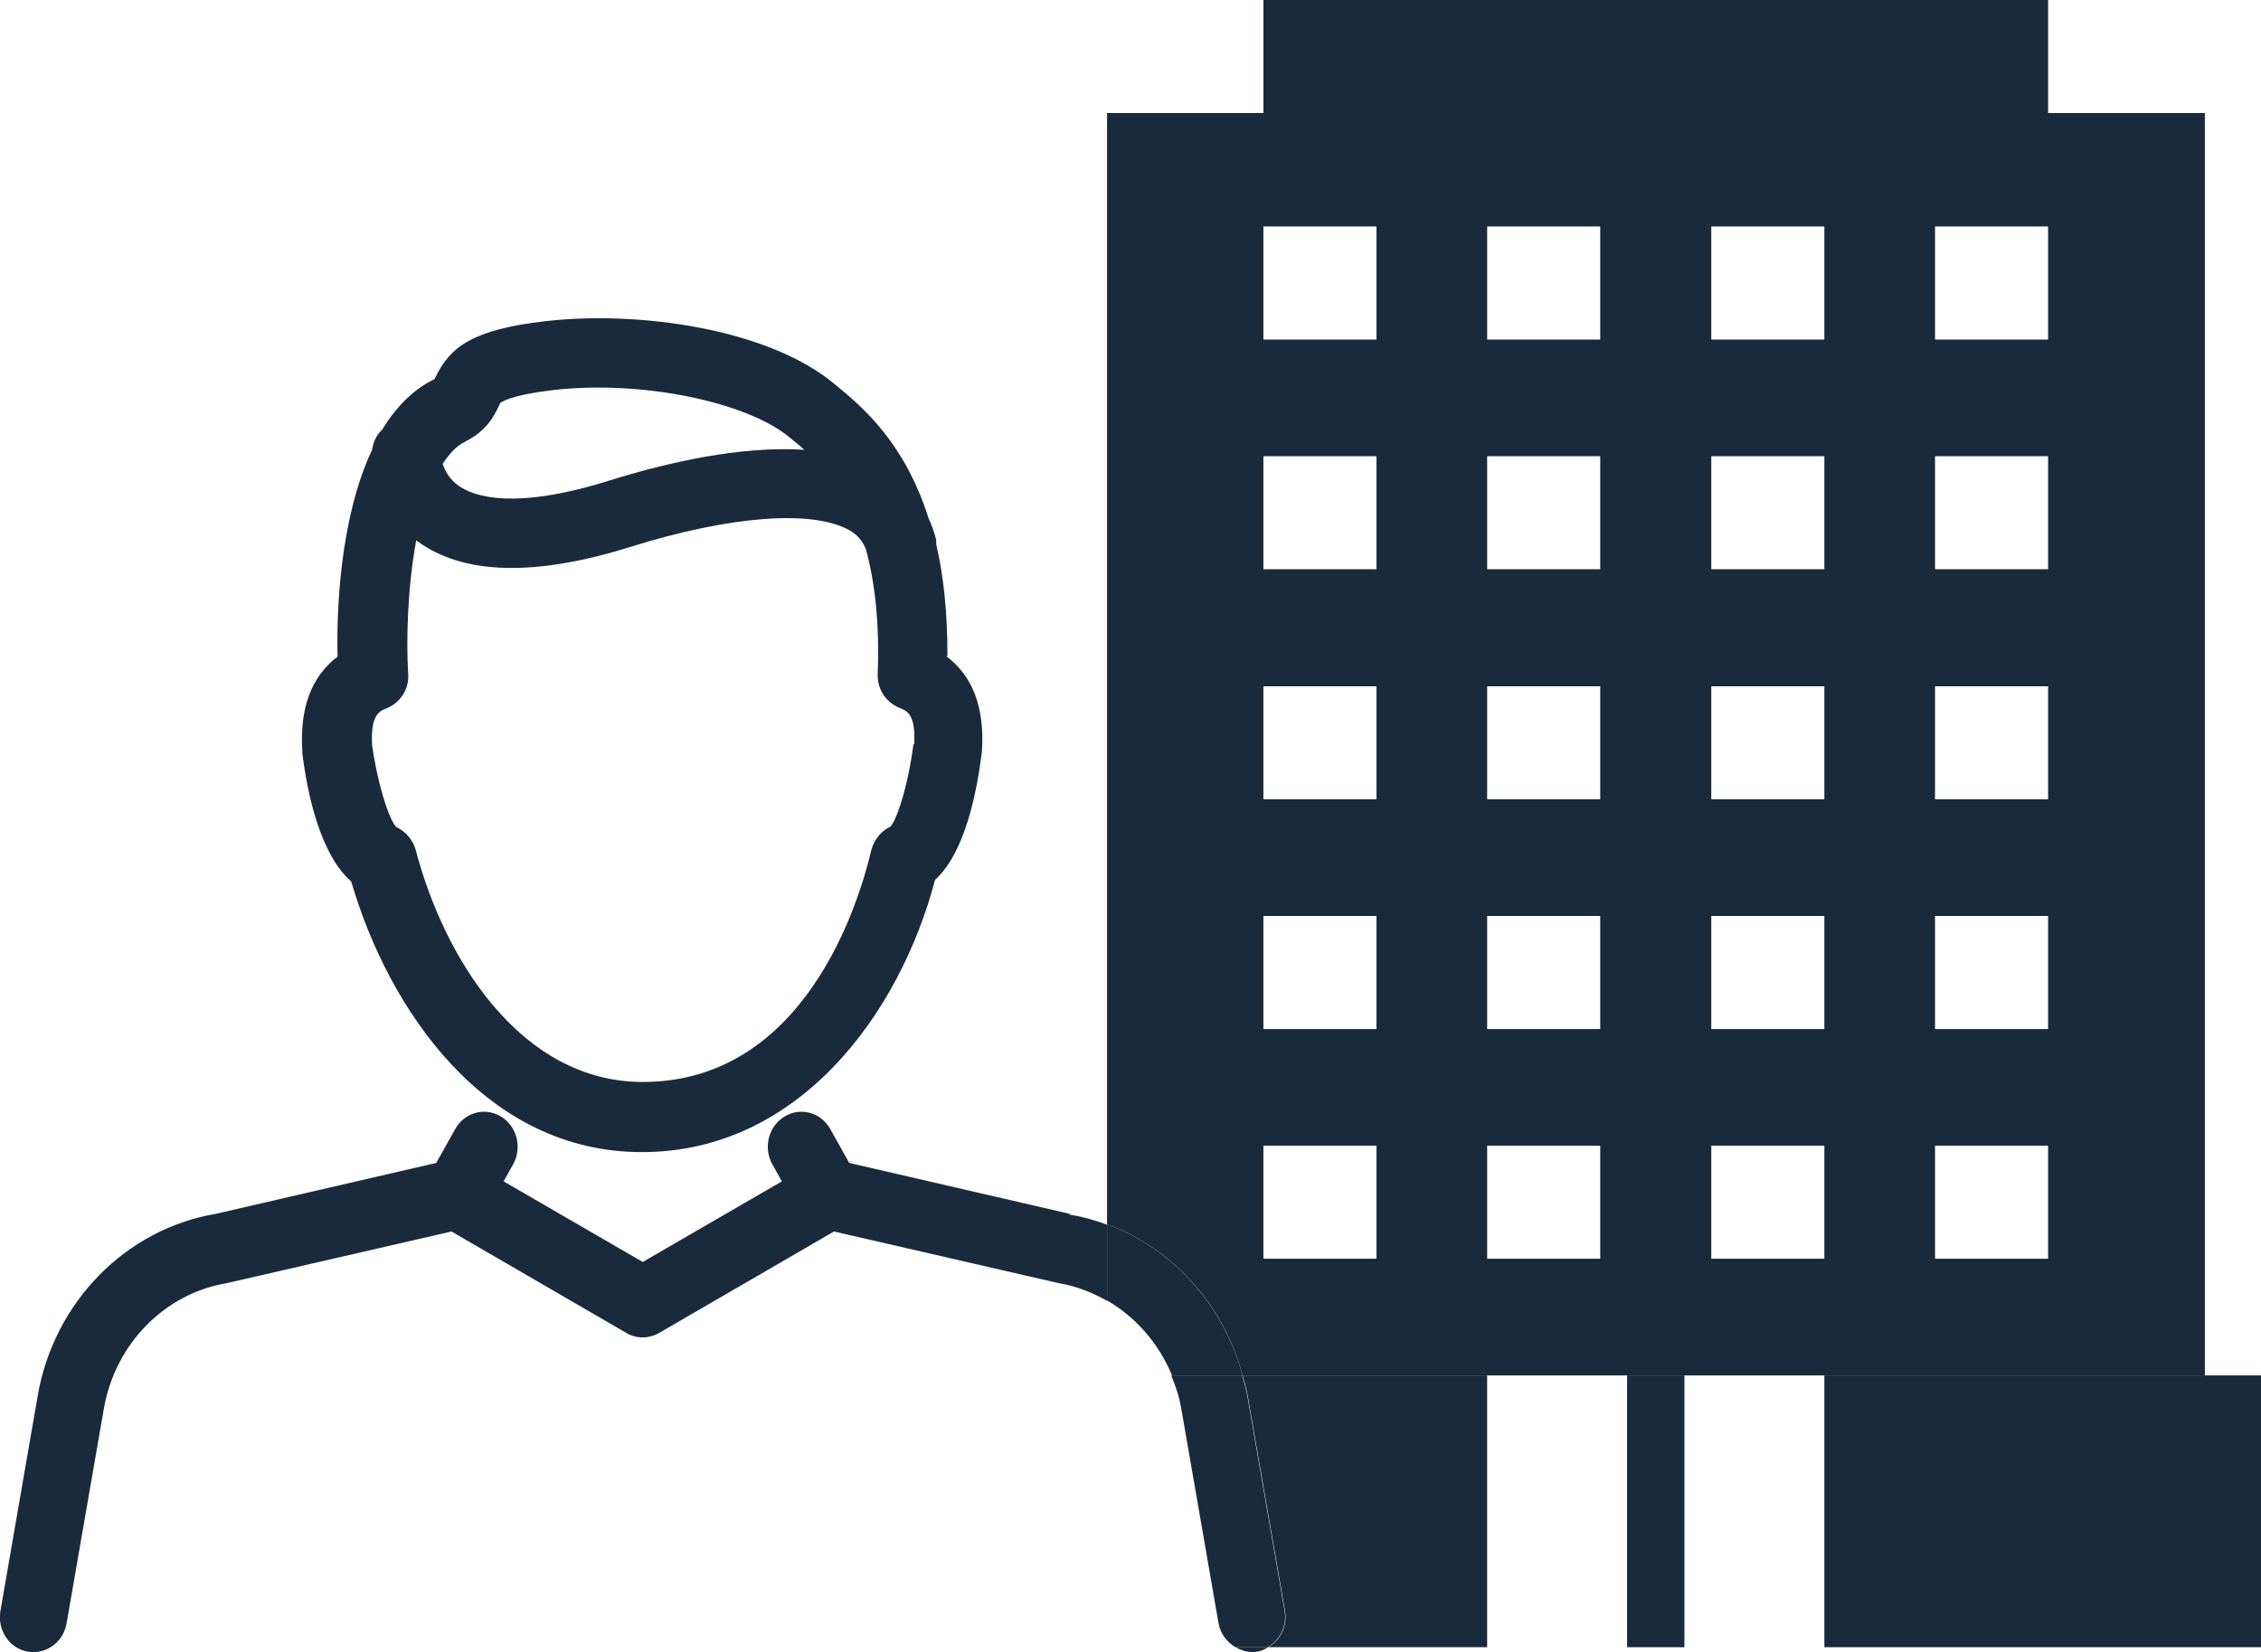
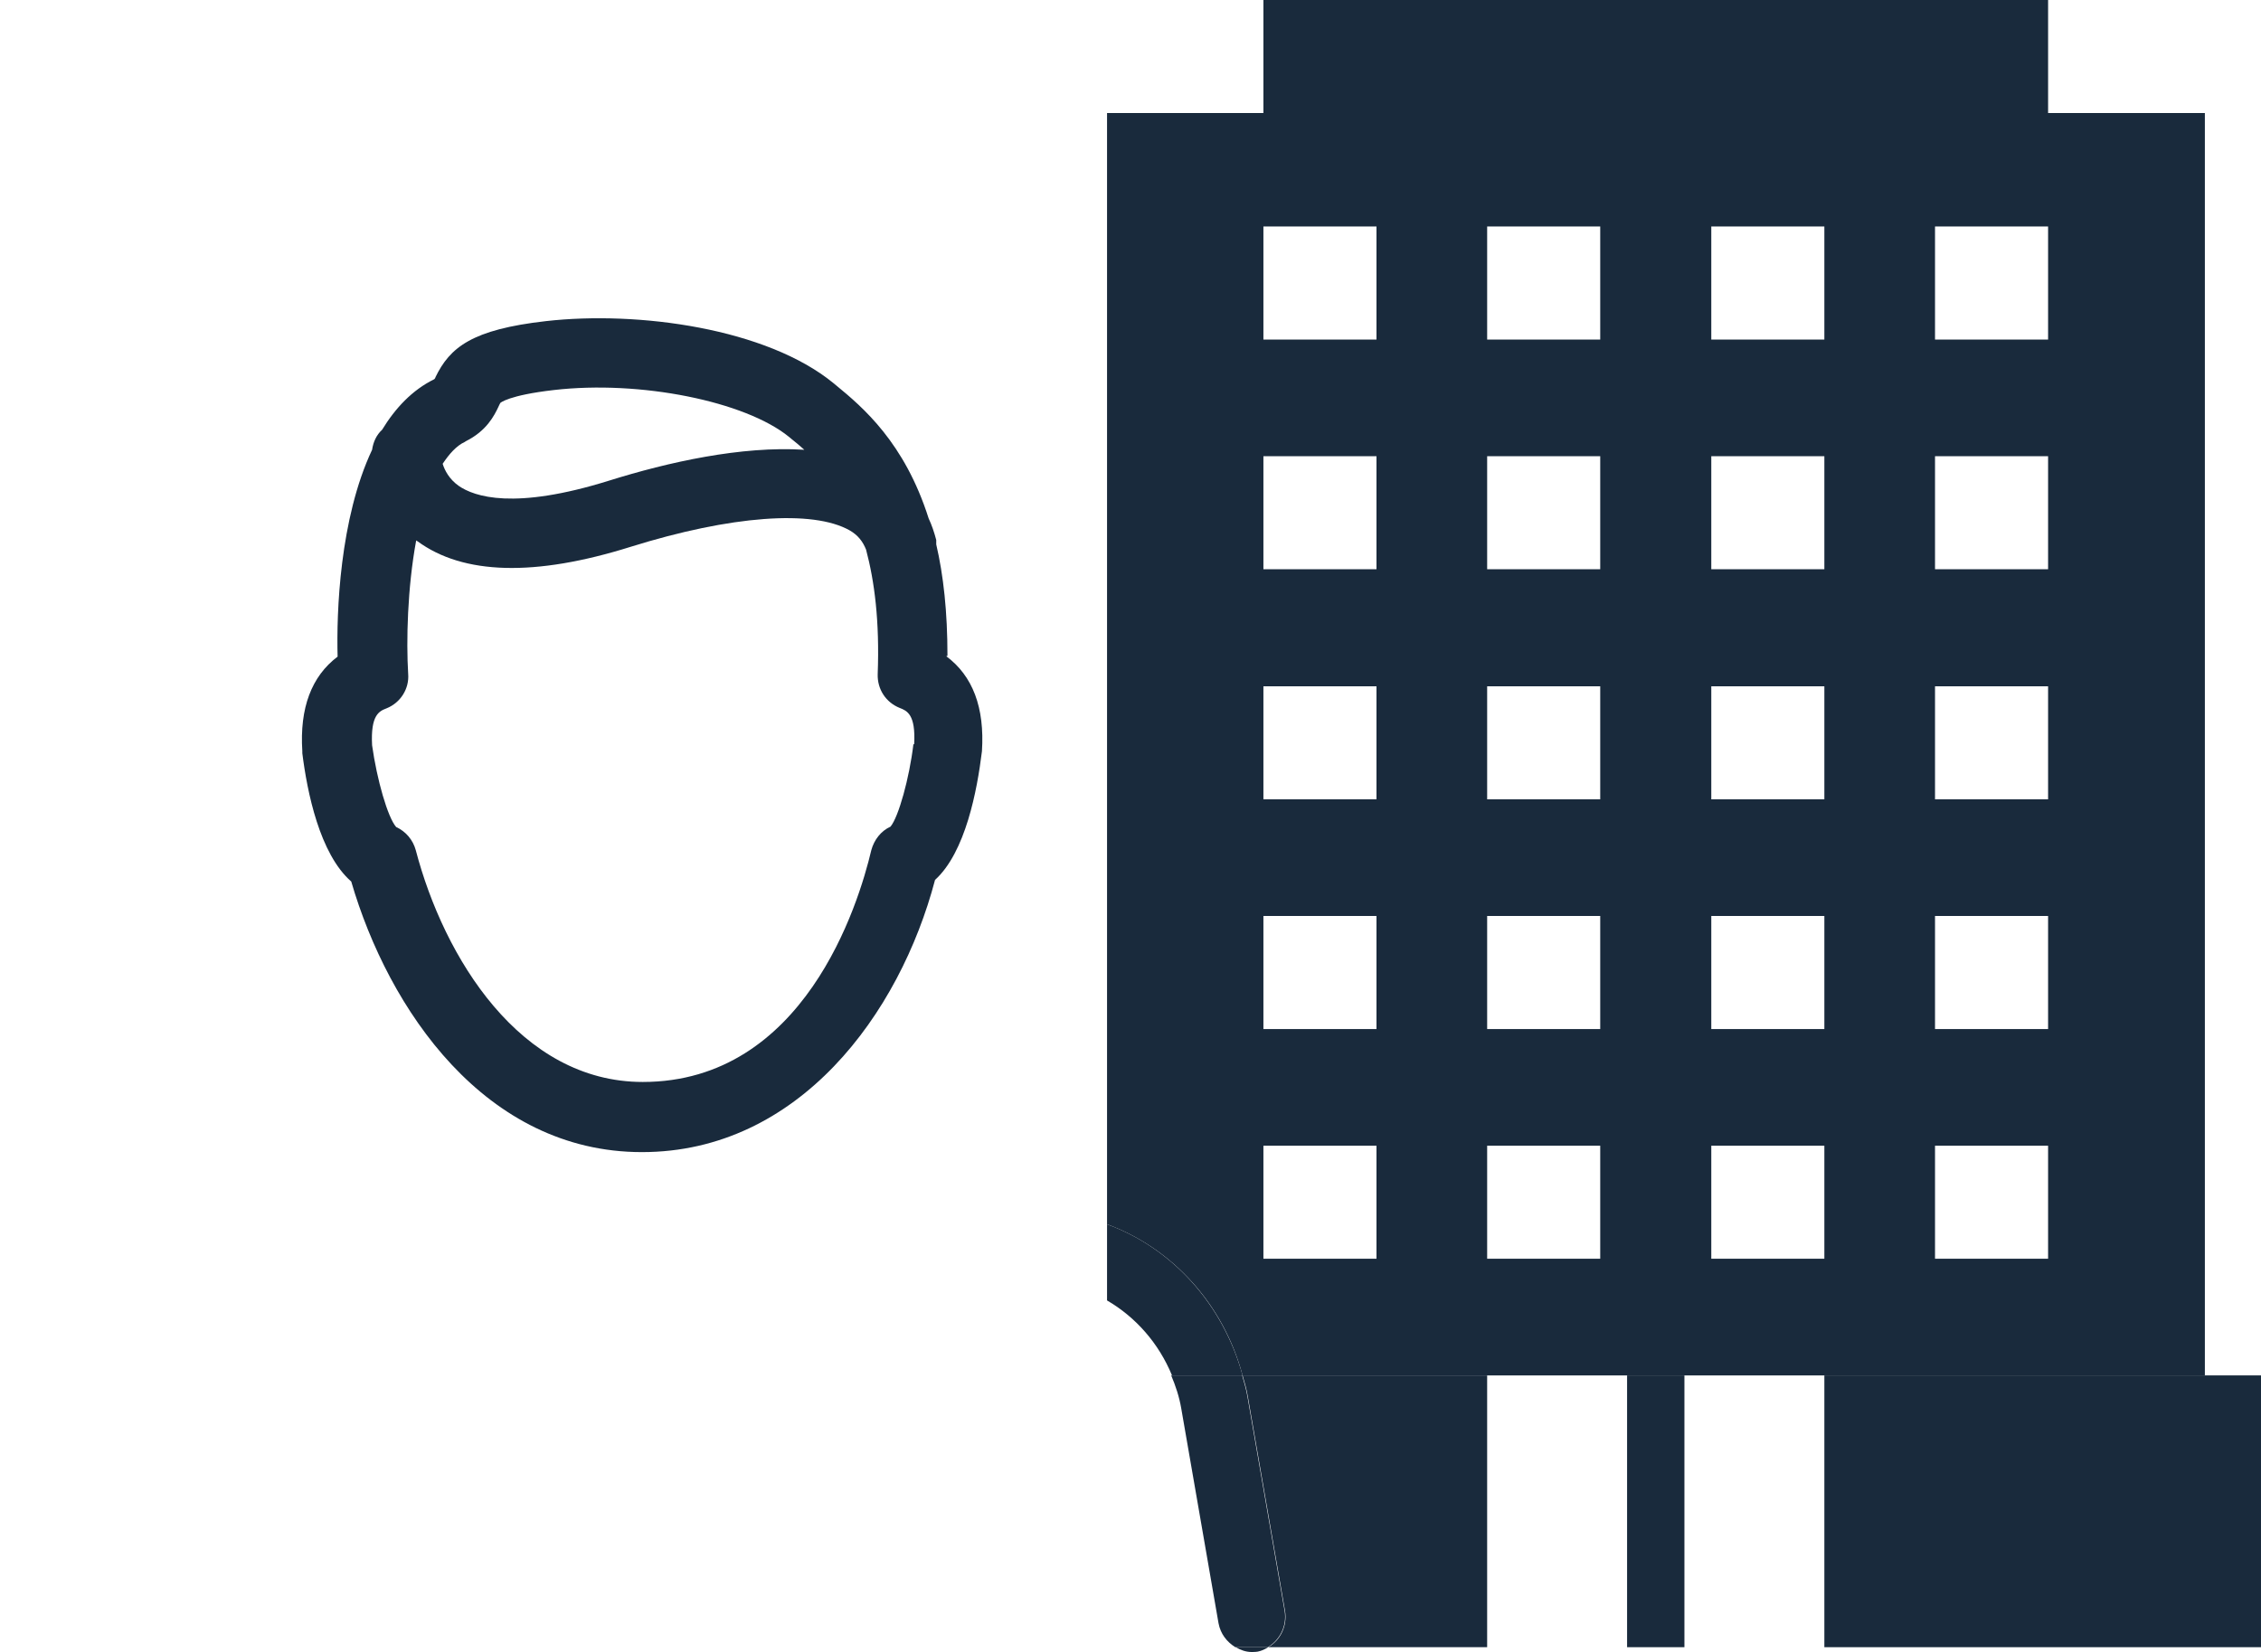
<svg xmlns="http://www.w3.org/2000/svg" id="_レイヤー_2" width="56.39" height="41.21" viewBox="0 0 56.39 41.21">
  <g id="_ユーザー企業A社">
    <rect x="37.09" y="22.85" width="2.82" height="2.82" fill="none" stroke-width="0" />
    <rect x="37.09" y="17.11" width="2.82" height="2.82" fill="none" stroke-width="0" />
-     <rect x="37.09" y="11.38" width="2.82" height="2.82" fill="none" stroke-width="0" />
    <rect x="37.09" y="5.65" width="2.82" height="2.82" fill="none" stroke-width="0" />
    <rect x="37.09" y="28.58" width="2.82" height="2.82" fill="none" stroke-width="0" />
    <rect x="42.67" y="28.58" width="2.82" height="2.82" fill="none" stroke-width="0" />
-     <rect x="31.51" y="22.85" width="2.82" height="2.82" fill="none" stroke-width="0" />
    <rect x="31.51" y="28.58" width="2.82" height="2.82" fill="none" stroke-width="0" />
    <rect x="31.51" y="17.11" width="2.82" height="2.82" fill="none" stroke-width="0" />
    <rect x="31.51" y="5.65" width="2.82" height="2.82" fill="none" stroke-width="0" />
    <rect x="31.51" y="11.38" width="2.82" height="2.82" fill="none" stroke-width="0" />
    <rect x="42.67" y="22.85" width="2.82" height="2.82" fill="none" stroke-width="0" />
    <rect x="48.26" y="11.38" width="2.82" height="2.82" fill="none" stroke-width="0" />
    <rect x="48.26" y="17.11" width="2.82" height="2.82" fill="none" stroke-width="0" />
    <rect x="48.26" y="5.65" width="2.82" height="2.82" fill="none" stroke-width="0" />
    <rect x="48.26" y="22.85" width="2.82" height="2.82" fill="none" stroke-width="0" />
    <rect x="48.26" y="28.58" width="2.82" height="2.82" fill="none" stroke-width="0" />
    <rect x="42.67" y="11.38" width="2.82" height="2.82" fill="none" stroke-width="0" />
    <rect x="42.67" y="17.11" width="2.82" height="2.82" fill="none" stroke-width="0" />
    <rect x="42.67" y="5.65" width="2.82" height="2.82" fill="none" stroke-width="0" />
    <rect x="31.51" width="19.57" height="2.82" fill="#192a3c" stroke-width="0" />
    <path d="M54.98,2.82h-3.9s-19.57,0-19.57,0h0s-3.9,0-3.9,0v27.72c1.64.6,2.91,2.01,3.38,3.77h24V2.82ZM34.33,31.4h-2.82v-2.82h2.82v2.82ZM34.33,25.67h-2.82v-2.82h2.82v2.82ZM34.33,19.94h-2.82v-2.82h2.82v2.82ZM34.33,14.2h-2.82v-2.82h2.82v2.82ZM34.33,8.47h-2.82v-2.82h2.82v2.82ZM39.91,31.4h-2.82v-2.82h2.82v2.82ZM39.91,25.67h-2.82v-2.82h2.82v2.82ZM39.91,19.94h-2.82v-2.82h2.82v2.82ZM39.91,14.2h-2.82v-2.82h2.82v2.82ZM39.91,8.47h-2.82v-2.82h2.82v2.82ZM45.5,31.4h-2.82v-2.82h2.82v2.82ZM45.5,25.67h-2.82v-2.82h2.82v2.82ZM45.5,19.94h-2.82v-2.82h2.82v2.82ZM45.5,14.2h-2.82v-2.82h2.82v2.82ZM45.5,8.47h-2.82v-2.82h2.82v2.82ZM51.08,31.4h-2.82v-2.82h2.82v2.82ZM51.08,25.67h-2.82v-2.82h2.82v2.82ZM51.08,19.94h-2.82v-2.82h2.82v2.82ZM51.08,14.2h-2.82v-2.82h2.82v2.82ZM51.08,8.47h-2.82v-2.82h2.82v2.82Z" fill="#192a3c" stroke-width="0" />
    <rect x="31.51" y="2.82" width="19.57" height="0" fill="#192a3c" stroke-width="0" />
    <path d="M31.12,34.83l.93,5.36c.06.37-.12.73-.42.9h5.46v-6.78h-6.1c.05.17.1.34.13.52Z" fill="#192a3c" stroke-width="0" />
    <rect x="40.58" y="34.31" width="1.43" height="6.78" fill="#192a3c" stroke-width="0" />
    <polygon points="54.98 34.31 45.5 34.31 45.5 41.09 56.39 41.09 56.39 34.31 54.98 34.31" fill="#192a3c" stroke-width="0" />
    <path d="M31.22,41.21s.1,0,.15-.01c.1-.02.18-.06.26-.11h-.81c.12.07.25.12.4.12Z" fill="#192a3c" stroke-width="0" />
-     <path d="M26.68,30.28l-5.5-1.27-.47-.84c-.23-.42-.74-.56-1.14-.32-.4.24-.54.77-.31,1.19l.24.43-3.47,2.01-3.47-2.01.24-.43c.23-.42.09-.95-.31-1.19-.4-.24-.91-.1-1.14.32l-.47.84-5.5,1.27c-2.25.38-4.04,2.21-4.44,4.54L.01,40.19c-.08.47.22.93.68,1.01.45.08.89-.23.97-.7l.93-5.36c.28-1.61,1.51-2.87,3.06-3.13l5.61-1.29,4.36,2.53c.25.15.56.15.82,0l4.36-2.53,5.61,1.29c.43.07.83.23,1.2.44v-1.9c-.3-.11-.61-.2-.93-.25Z" fill="#192a3c" stroke-width="0" />
    <path d="M29.22,34.31h1.77c-.48-1.76-1.74-3.17-3.38-3.77v1.9c.72.42,1.29,1.07,1.62,1.87Z" fill="#192a3c" stroke-width="0" />
    <path d="M32.04,40.19l-.93-5.36c-.03-.18-.08-.34-.13-.52h-1.77c.11.26.2.53.25.82l.93,5.36c.05.27.21.47.42.6h.81c.3-.18.48-.53.42-.9Z" fill="#192a3c" stroke-width="0" />
    <path d="M23.63,16.36c0-1.1-.1-2.01-.28-2.78,0-.04,0-.07,0-.11-.05-.19-.11-.37-.19-.54-.6-1.89-1.64-2.77-2.31-3.32l-.06-.05c-1.67-1.37-4.87-1.81-7.17-1.55-1.86.21-2.4.66-2.76,1.4,0,.02-.02.04-.03.05-.55.27-.97.72-1.3,1.26-.14.13-.22.3-.25.5-.81,1.72-.89,4.06-.86,5.16-.65.49-.95,1.28-.88,2.36,0,.02,0,.04,0,.05.12.96.43,2.51,1.22,3.2.93,3.19,3.34,6.75,7.25,6.75s6.43-3.45,7.31-6.79c.76-.69,1.05-2.23,1.17-3.21.07-1.09-.23-1.88-.89-2.37ZM11.61,11.01c.53-.26.72-.65.82-.86.02-.04.04-.09.05-.1,0,0,.2-.19,1.33-.32,2.15-.25,4.78.28,5.87,1.17l.06.05c.1.08.21.17.32.27-1.57-.1-3.4.31-4.87.77-2.37.74-3.36.4-3.75.13-.24-.17-.35-.39-.4-.55.16-.24.34-.45.56-.55ZM22.78,18.57c-.1.84-.37,1.81-.57,2.05-.24.11-.41.33-.48.59-.32,1.36-1.68,5.78-5.7,5.78-3.06,0-4.96-3.11-5.66-5.78-.07-.26-.25-.47-.49-.58-.21-.24-.48-1.18-.6-2.04-.04-.76.18-.85.36-.92.35-.14.57-.49.54-.86-.05-.82-.02-2.14.2-3.33,0,0,.02.02.03.02,1.14.84,2.93.89,5.32.14,2.5-.78,4.54-.93,5.46-.41.21.12.33.28.41.48.21.79.34,1.78.29,3.11-.01.37.2.7.55.84.18.07.4.16.36.9Z" fill="#192a3c" stroke-width="0" />
  </g>
</svg>